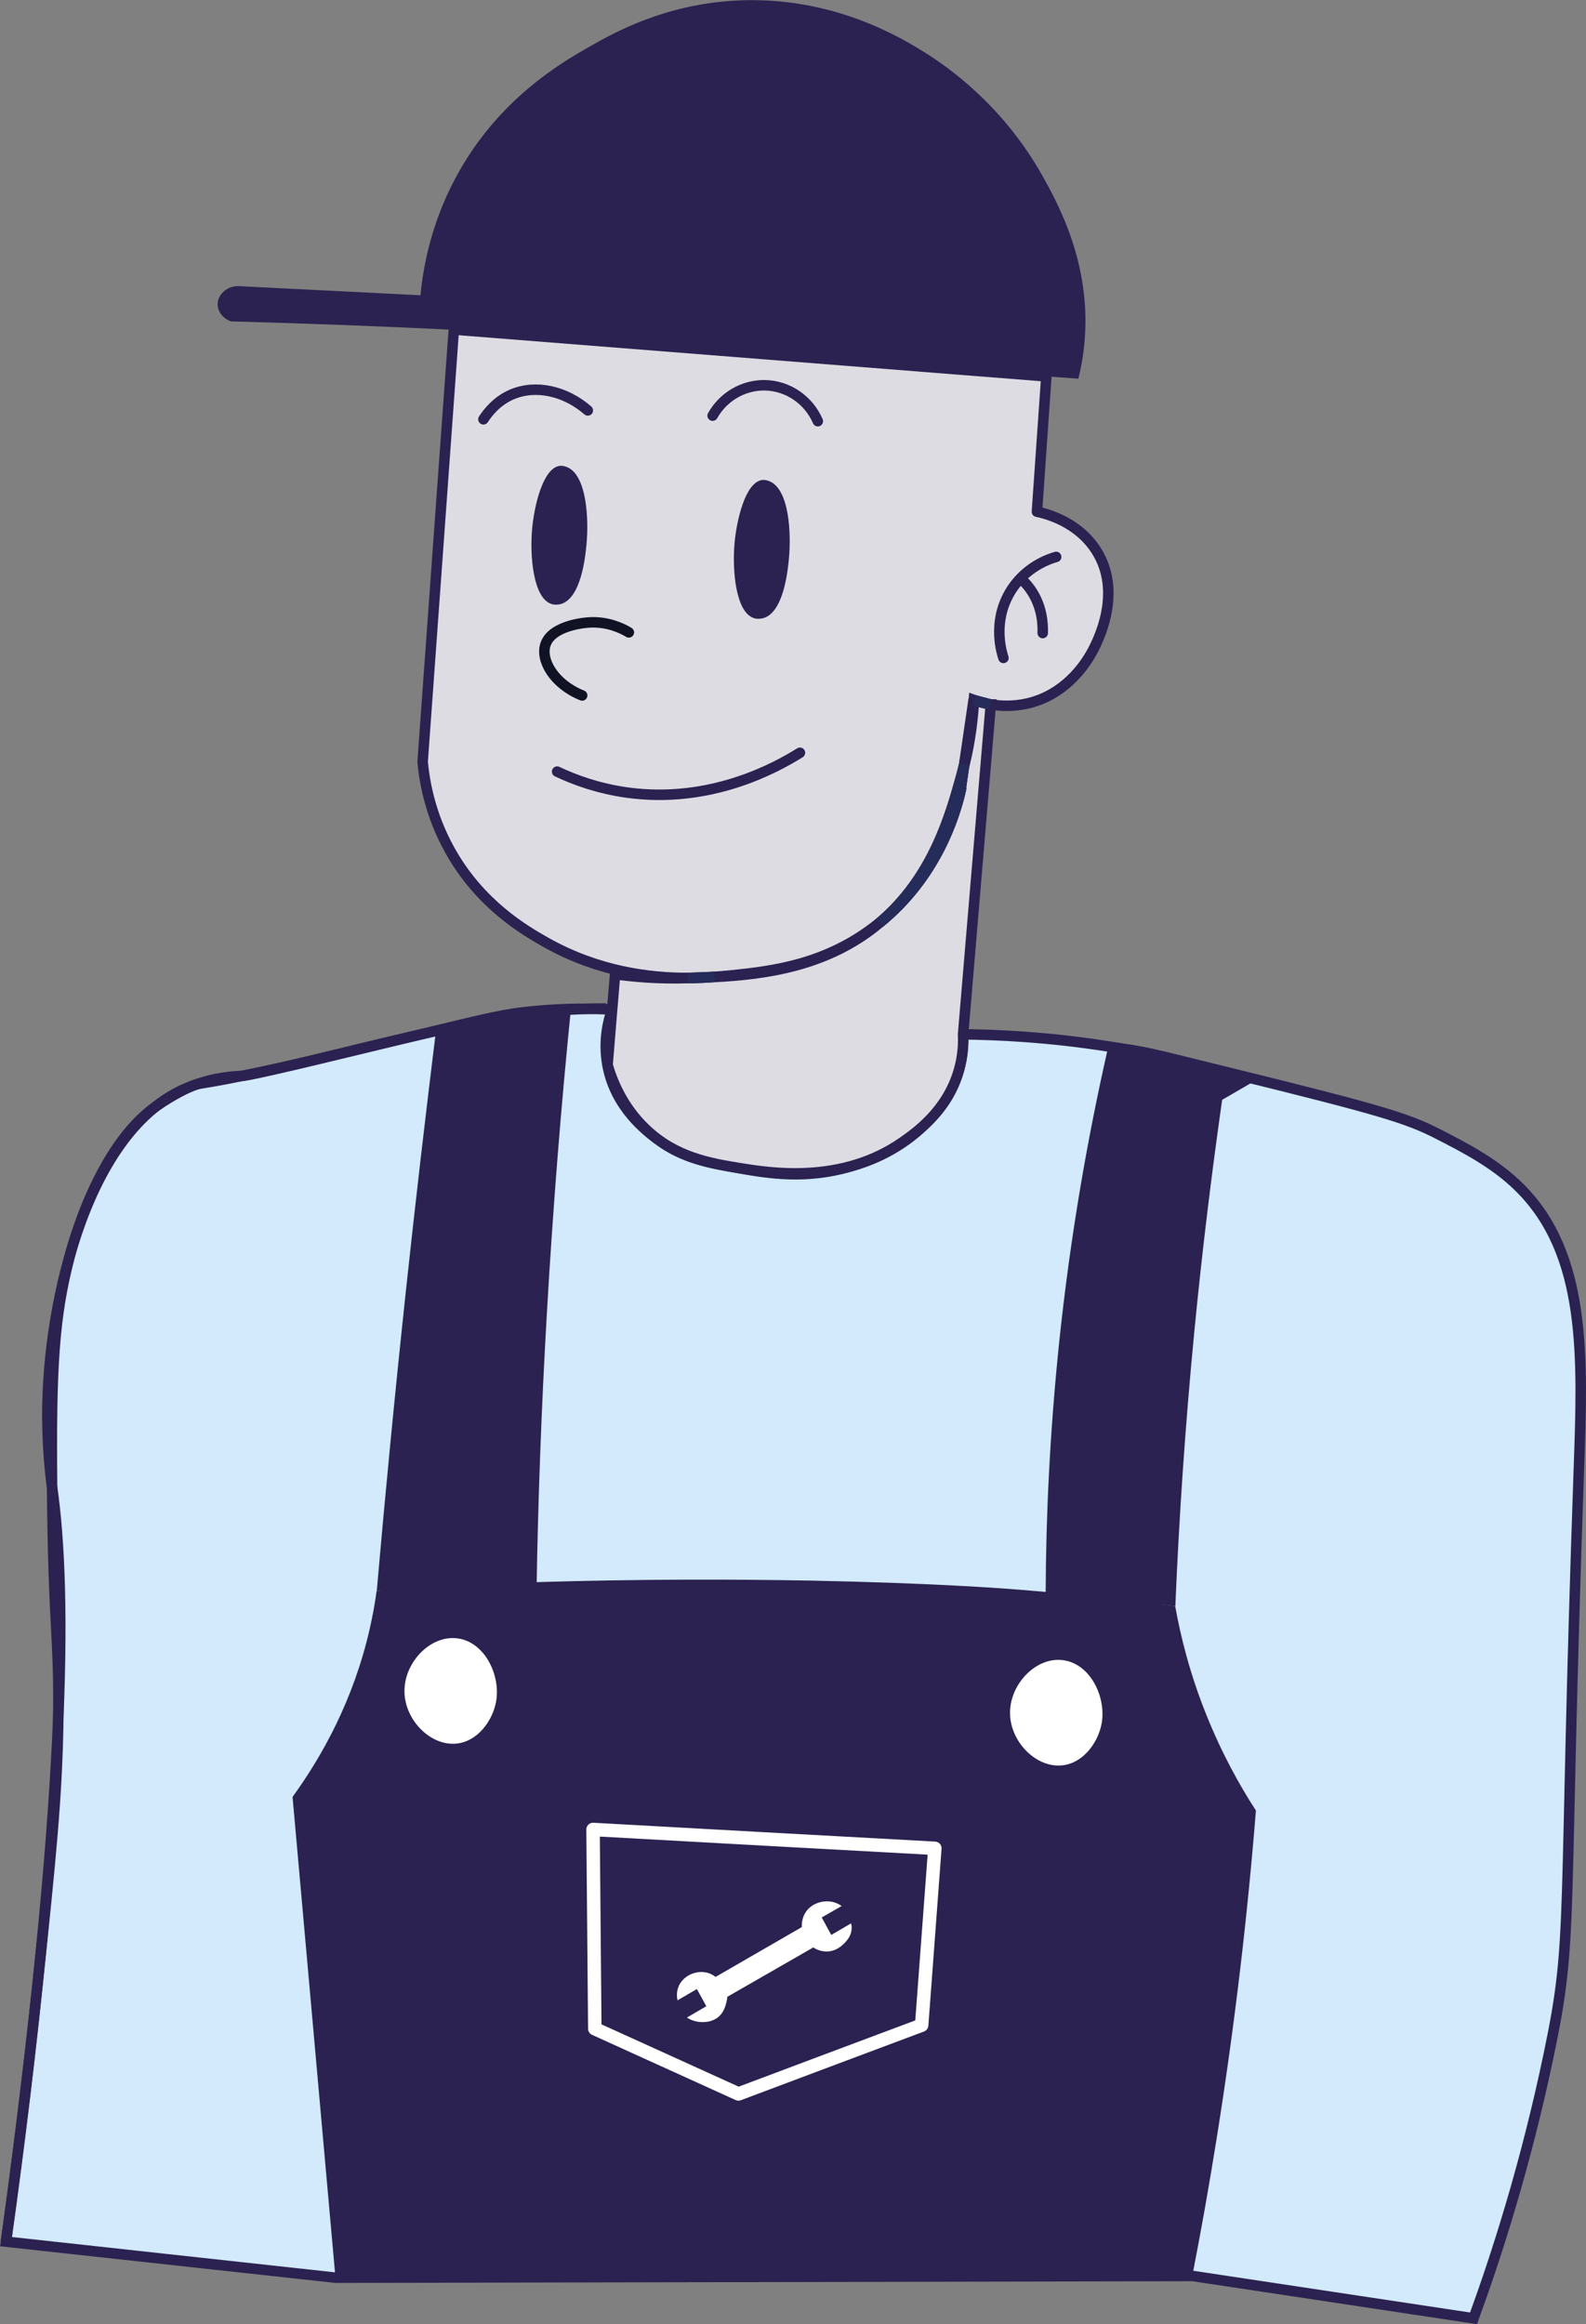
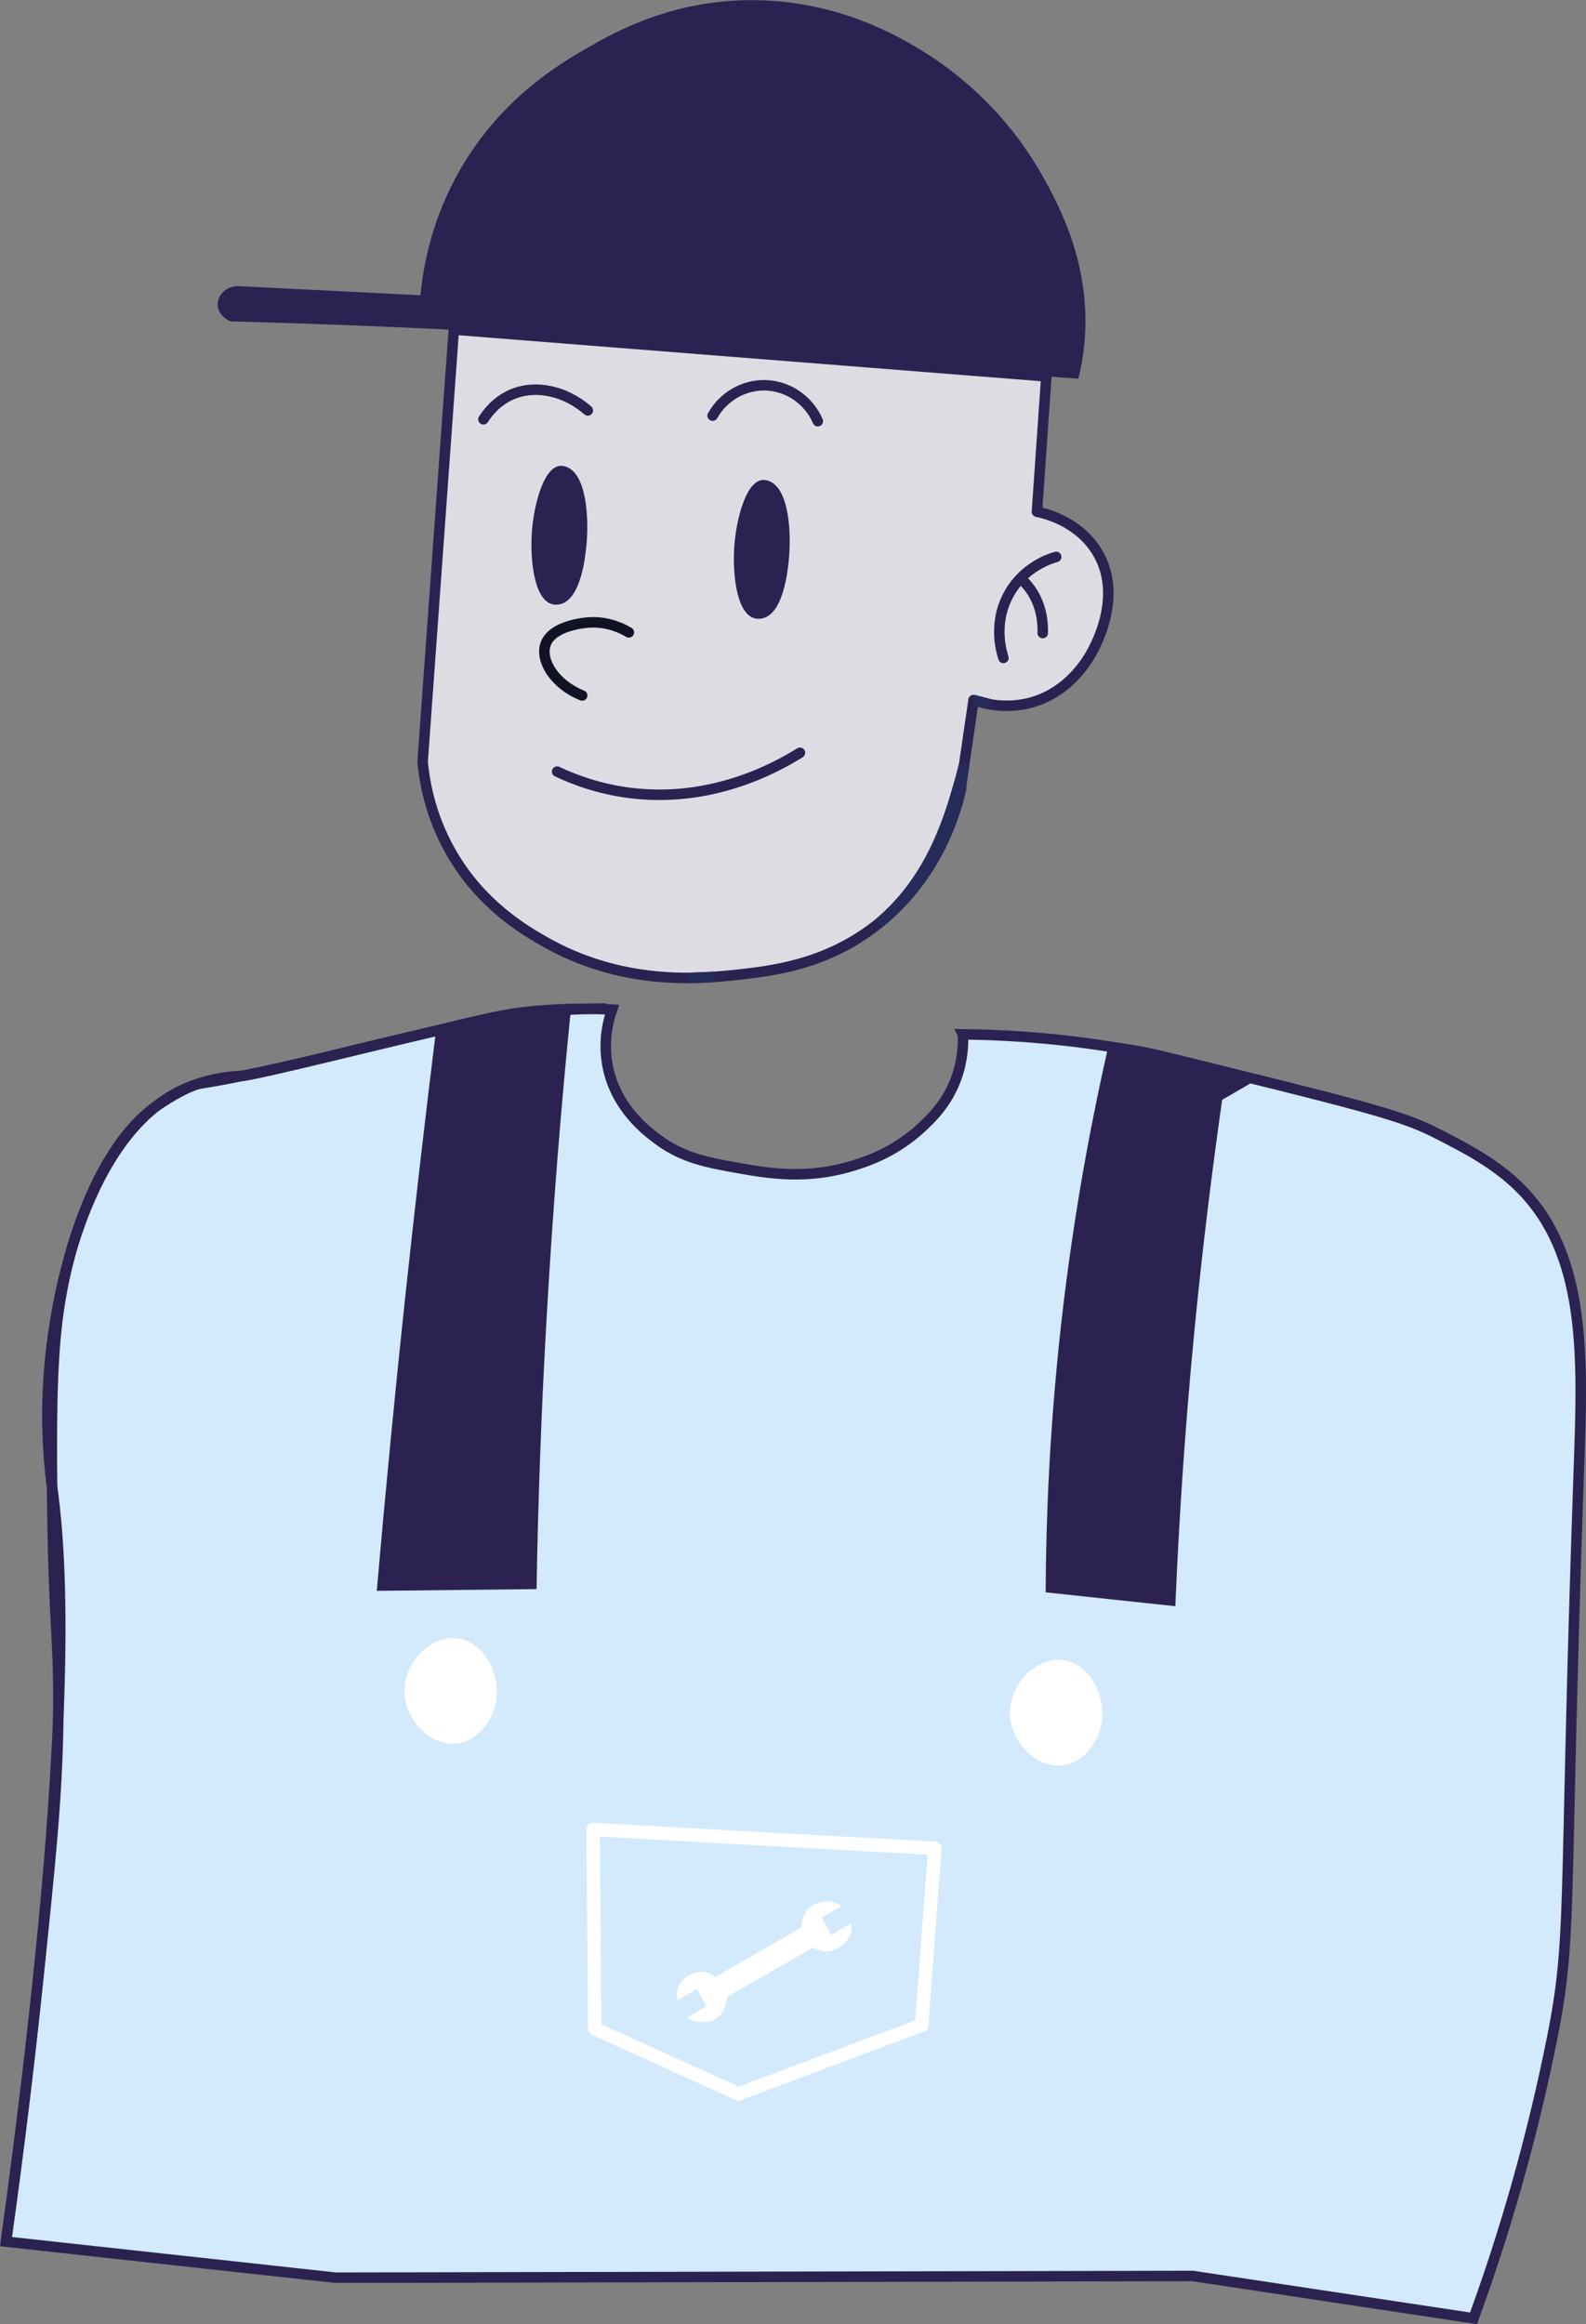
<svg xmlns="http://www.w3.org/2000/svg" viewBox="0 0 117.91 172.77">
  <rect x="0" y="0" width="117.91" height="172.77" fill="#808080" stroke="none" />
  <defs>
    <style>.d,.e,.f,.g{stroke-linecap:round;}.d,.e,.h,.i,.g,.j,.k{stroke-width:.78px;}.d,.e,.i,.j,.k{stroke:#2b2251;}.d,.f,.g,.l,.k{fill:none;}.d,.h,.i,.g,.j,.k{stroke-miterlimit:10;}.m{fill:#fff;}.e,.f{stroke-linejoin:round;}.e,.h,.i{fill:#dedce3;}.f{stroke:#fff;}.h{stroke:#262c59;}.n{fill:#2b2251;}.g{stroke:#111325;}.j{fill:#d2eafb;}</style>
  </defs>
  <g id="a" />
  <g id="b">
    <g id="c">
      <g>
        <path class="e" d="M81.49,40.91c-1.37-2.14-3.73-2.73-4.4-2.87l.7-10.06-44.05-3.48c-.77,10.71-1.55,21.42-2.32,32.13,.14,1.51,.57,3.96,2.01,6.55,2.26,4.08,5.62,6.01,7.22,6.91,3.85,2.15,7.64,2.61,10.47,2.61,.63-.02,1.3-.04,1.99-.08,.51-.04,.97-.08,1.35-.12,2.92-.31,7.03-.75,10.91-3.89,4-3.36,5.29-8.04,6.08-10.88,.08-.31,.16-.6,.23-.9,.23-1.6,.47-3.19,.7-4.79l1.22,.32c.77,.13,1.75,.18,2.85-.08,2.68-.65,4.05-2.71,4.48-3.38,.26-.41,2.78-4.53,.56-7.99Z" />
        <path class="d" d="M35.94,31.17c.32-.49,.98-1.36,2.12-1.85,1.77-.75,3.96-.27,5.64,1.19" />
        <path class="d" d="M52.98,30.9c.79-1.41,2.28-2.28,3.88-2.26,1.71,.03,3.25,1.08,3.94,2.67" />
        <path class="n" d="M41.62,34.63c-1.27,.16-1.91,3.02-2.06,4.69-.18,1.98,.07,5.19,1.47,5.59,.29,.08,.53,.02,.64,0,1.55-.41,1.85-3.59,1.93-4.41,.18-1.88,.04-5.22-1.48-5.79-.11-.04-.28-.1-.5-.08Z" />
        <path class="n" d="M56.67,35.68c-1.27,.16-1.91,3.02-2.06,4.69-.18,1.98,.07,5.19,1.47,5.59,.29,.08,.53,.02,.64,0,1.55-.41,1.85-3.59,1.93-4.41,.18-1.88,.04-5.22-1.48-5.79-.11-.04-.28-.1-.5-.08Z" />
        <path class="g" d="M43.28,51.7c-2.09-.84-3.11-2.62-2.73-3.78,.48-1.46,3.04-1.64,3.27-1.65,1.38-.08,2.45,.45,2.93,.74" />
        <path class="d" d="M78.52,41.4c-.4,.11-2.34,.7-3.48,2.7-1.28,2.24-.55,4.47-.44,4.81" />
        <path class="d" d="M77.52,47.06c.02-.64-.03-1.86-.78-3.05-.21-.33-.44-.6-.65-.81" />
        <path class="j" d="M71.58,76.89c2.64,.03,6.38,.2,10.82,.9,3.28,.51,2.18,.28,9.32,2.04,10.87,2.68,12.89,3.29,15.19,4.47,2.05,1.05,4.24,2.18,6.04,3.96,5.03,4.96,4.72,12.65,4.43,20.94-1.2,34.39-.37,34.59-2.21,43.4-1.75,8.4-3.95,15.16-5.62,19.74-6.96-1.05-13.93-2.1-20.89-3.15-21.23,.04-42.47,.09-63.7,.13-8.17-.89-16.34-1.79-24.51-2.68,1.1-7.82,1.85-14.37,2.35-19.17,.97-9.27,1.45-13.91,1.53-19.55,.09-6.44-.35-6.41-.46-17.46-.09-9.01,.17-12.66,1.29-16.98,.22-.86,2.14-8.21,6.45-11.24,1.3-.91,2.39-1.4,2.72-1.53,1.72-.66,3.16-.7,3.67-.73,.62-.03,4.8-1.03,13.13-3.05,5.29-1.28,6.38-1.55,8.44-1.75,2.47-.24,4.54-.21,5.93-.13-.28,.81-.67,2.32-.34,4.12,.57,3.16,2.93,4.92,3.71,5.51,1.9,1.42,3.72,1.74,6.13,2.17,2.15,.38,4.96,.84,8.3-.16,1.01-.3,3.17-.98,5.2-2.86,.73-.68,1.88-1.77,2.57-3.61,.5-1.35,.55-2.55,.52-3.31Z" />
        <path class="d" d="M41.42,57.36c1.35,.64,3.11,1.27,5.21,1.56,6.18,.85,11.05-1.84,12.84-2.96" />
-         <path class="l" d="M72.39,52.04c-.23,1.6-.47,3.19-.7,4.79,.46-1.9,.63-3.55,.7-4.79Z" />
        <path class="l" d="M33.74,24.5l44.05,3.48c-14.09-1.54-28.79-2.73-44.05-3.48Z" />
        <path class="l" d="M54.46,72.5c-.38,.04-.83,.09-1.35,.12,3.81-.19,8.44-.81,12.26-4.02-3.88,3.14-7.99,3.58-10.91,3.89Z" />
        <path class="n" d="M77.79,27.98l2.38,.17c.17-.67,.36-1.62,.46-2.76,.5-5.73-1.93-10.18-3.13-12.32-2.94-5.24-7-8.07-8.67-9.12-1.81-1.14-6.96-4.28-14.09-3.91-5.3,.28-9.04,2.35-11.02,3.49-2.13,1.21-6.79,3.96-9.85,9.69-1.85,3.46-2.42,6.7-2.61,8.73-4.51-.23-9.01-.45-13.52-.68-.88-.03-1.56,.65-1.56,1.35,0,.54,.39,1.05,.98,1.27,5.45,.15,10.98,.35,16.58,.63,15.26,.75,29.96,1.94,44.05,3.48Z" />
-         <path class="i" d="M71.69,56.83l-.31,2.12c-.42,1.73-1.78,6.24-6,9.66-3.82,3.21-8.45,3.82-12.26,4.02-.59,.04-1.26,.08-1.99,.08h0c-2.25,.07-4.12-.11-5.4-.29-.19,2.25-.38,4.5-.56,6.75,.33,1.13,1.08,3.11,2.86,4.79,2.19,2.07,4.68,2.51,6.98,2.88,2.22,.36,7.57,1.23,12.11-1.95,.96-.67,3.29-2.3,4.16-5.3,.32-1.09,.35-2.04,.32-2.7,.69-8.17,1.37-16.35,2.06-24.52h-.03c-.52-.1-.95-.23-1.22-.33-.07,1.24-.24,2.89-.7,4.79Z" />
        <path class="h" d="M71.38,58.95l.31-2.12c-.07,.29-.15,.59-.23,.9-.79,2.84-2.08,7.52-6.08,10.88,4.23-3.42,5.58-7.93,6-9.66Z" />
        <path class="h" d="M51.12,72.7c.74,0,1.4-.03,1.99-.08-.69,.03-1.36,.06-1.99,.08Z" />
        <path class="h" d="M73.61,52.36l-1.22-.32c.28,.1,.7,.23,1.22,.32Z" />
        <path class="k" d="M45.05,74.97c-1.01,0-2.51,.04-4.3,.2-2.14,.19-4.23,.5-10.82,2.04-5.31,1.24-6.27,1.57-10.45,2.46-4.78,1.02-4.4,.76-5.16,1.04-7.66,2.76-10.85,15.8-10.8,24.68,.02,2.76,.3,4.78,.34,5.07,1.16,8,1.04,23.67-3.42,56.19" />
        <path class="n" d="M39.89,118.13c.11-6.62,.36-13.48,.77-20.55,.45-7.8,1.05-15.31,1.78-22.53-2.41,.2-4.98,.54-7.69,1.08-.8,.16-1.58,.33-2.34,.51-.78,6.33-1.53,12.76-2.23,19.28-.81,7.56-1.53,15.01-2.17,22.34,3.96-.04,7.91-.09,11.87-.13Z" />
        <path class="n" d="M90.86,81.76c-.79,5.54-1.5,11.33-2.08,17.34-.68,7.05-1.13,13.83-1.4,20.3-3.21-.34-6.43-.68-9.64-1.03,.02-5.68,.31-11.89,1-18.55,.85-8.13,2.17-15.51,3.66-22.04,3.69,.82,7.38,1.65,11.06,2.47" />
-         <path class="n" d="M39.63,117.62c8.24-.25,15.25-.22,20.68-.12,9.01,.18,14.2,.57,15.65,.69,4.62,.37,8.51,.83,11.41,1.21,.4,2.25,1.09,5.02,2.3,8.04,1.16,2.9,2.49,5.29,3.7,7.15-.62,7.78-1.57,15.97-2.94,24.51-.55,3.44-1.15,6.81-1.79,10.09-21.23,.04-42.47,.09-63.7,.13-1.06-11.91-2.13-23.83-3.19-35.74,2.21-3.05,4.54-7.23,5.74-12.51,.22-.97,.39-1.9,.51-2.81" />
        <path class="m" d="M36.87,126.55c-.26,1.35-1.33,2.88-2.89,3.06-1.96,.23-3.92-1.76-3.91-3.91,0-2.14,1.93-4.15,3.91-3.91,2.06,.24,3.28,2.77,2.89,4.77Z" />
        <path class="m" d="M81.89,128.17c-.26,1.35-1.33,2.88-2.89,3.06-1.96,.23-3.92-1.76-3.91-3.91,0-2.14,1.93-4.15,3.91-3.91,2.06,.24,3.28,2.77,2.89,4.77Z" />
        <path class="f" d="M44.1,136c8.47,.47,16.94,.94,25.4,1.4-.33,4.38-.65,8.77-.98,13.15-4.54,1.7-9.08,3.4-13.62,5.11-3.56-1.62-7.12-3.23-10.68-4.85-.04-4.94-.09-9.87-.13-14.81Z" />
        <path class="m" d="M59.61,143.27c-.01-.21,0-.71,.32-1.17,.45-.63,1.25-.84,1.89-.73,.34,.06,.6,.21,.75,.32-.49,.28-.99,.57-1.48,.85l.71,1.3c.49-.29,.98-.57,1.47-.86,.03,.1,.06,.26,.04,.45-.04,.51-.37,.85-.52,1.01-.15,.15-.59,.61-1.3,.63-.5,.01-.87-.2-1.03-.3-2.13,1.22-4.26,2.45-6.39,3.67,0,.1-.03,.25-.07,.42-.06,.25-.18,.7-.55,1.04-.49,.44-1.11,.42-1.3,.42-.52-.02-.91-.22-1.08-.34l1.44-.84c-.23-.43-.47-.85-.7-1.28l-1.44,.84c-.05-.22-.1-.64,.1-1.08,.33-.72,1.17-1.11,1.91-1.01,.39,.05,.67,.23,.82,.35l6.42-3.71" />
      </g>
    </g>
  </g>
</svg>